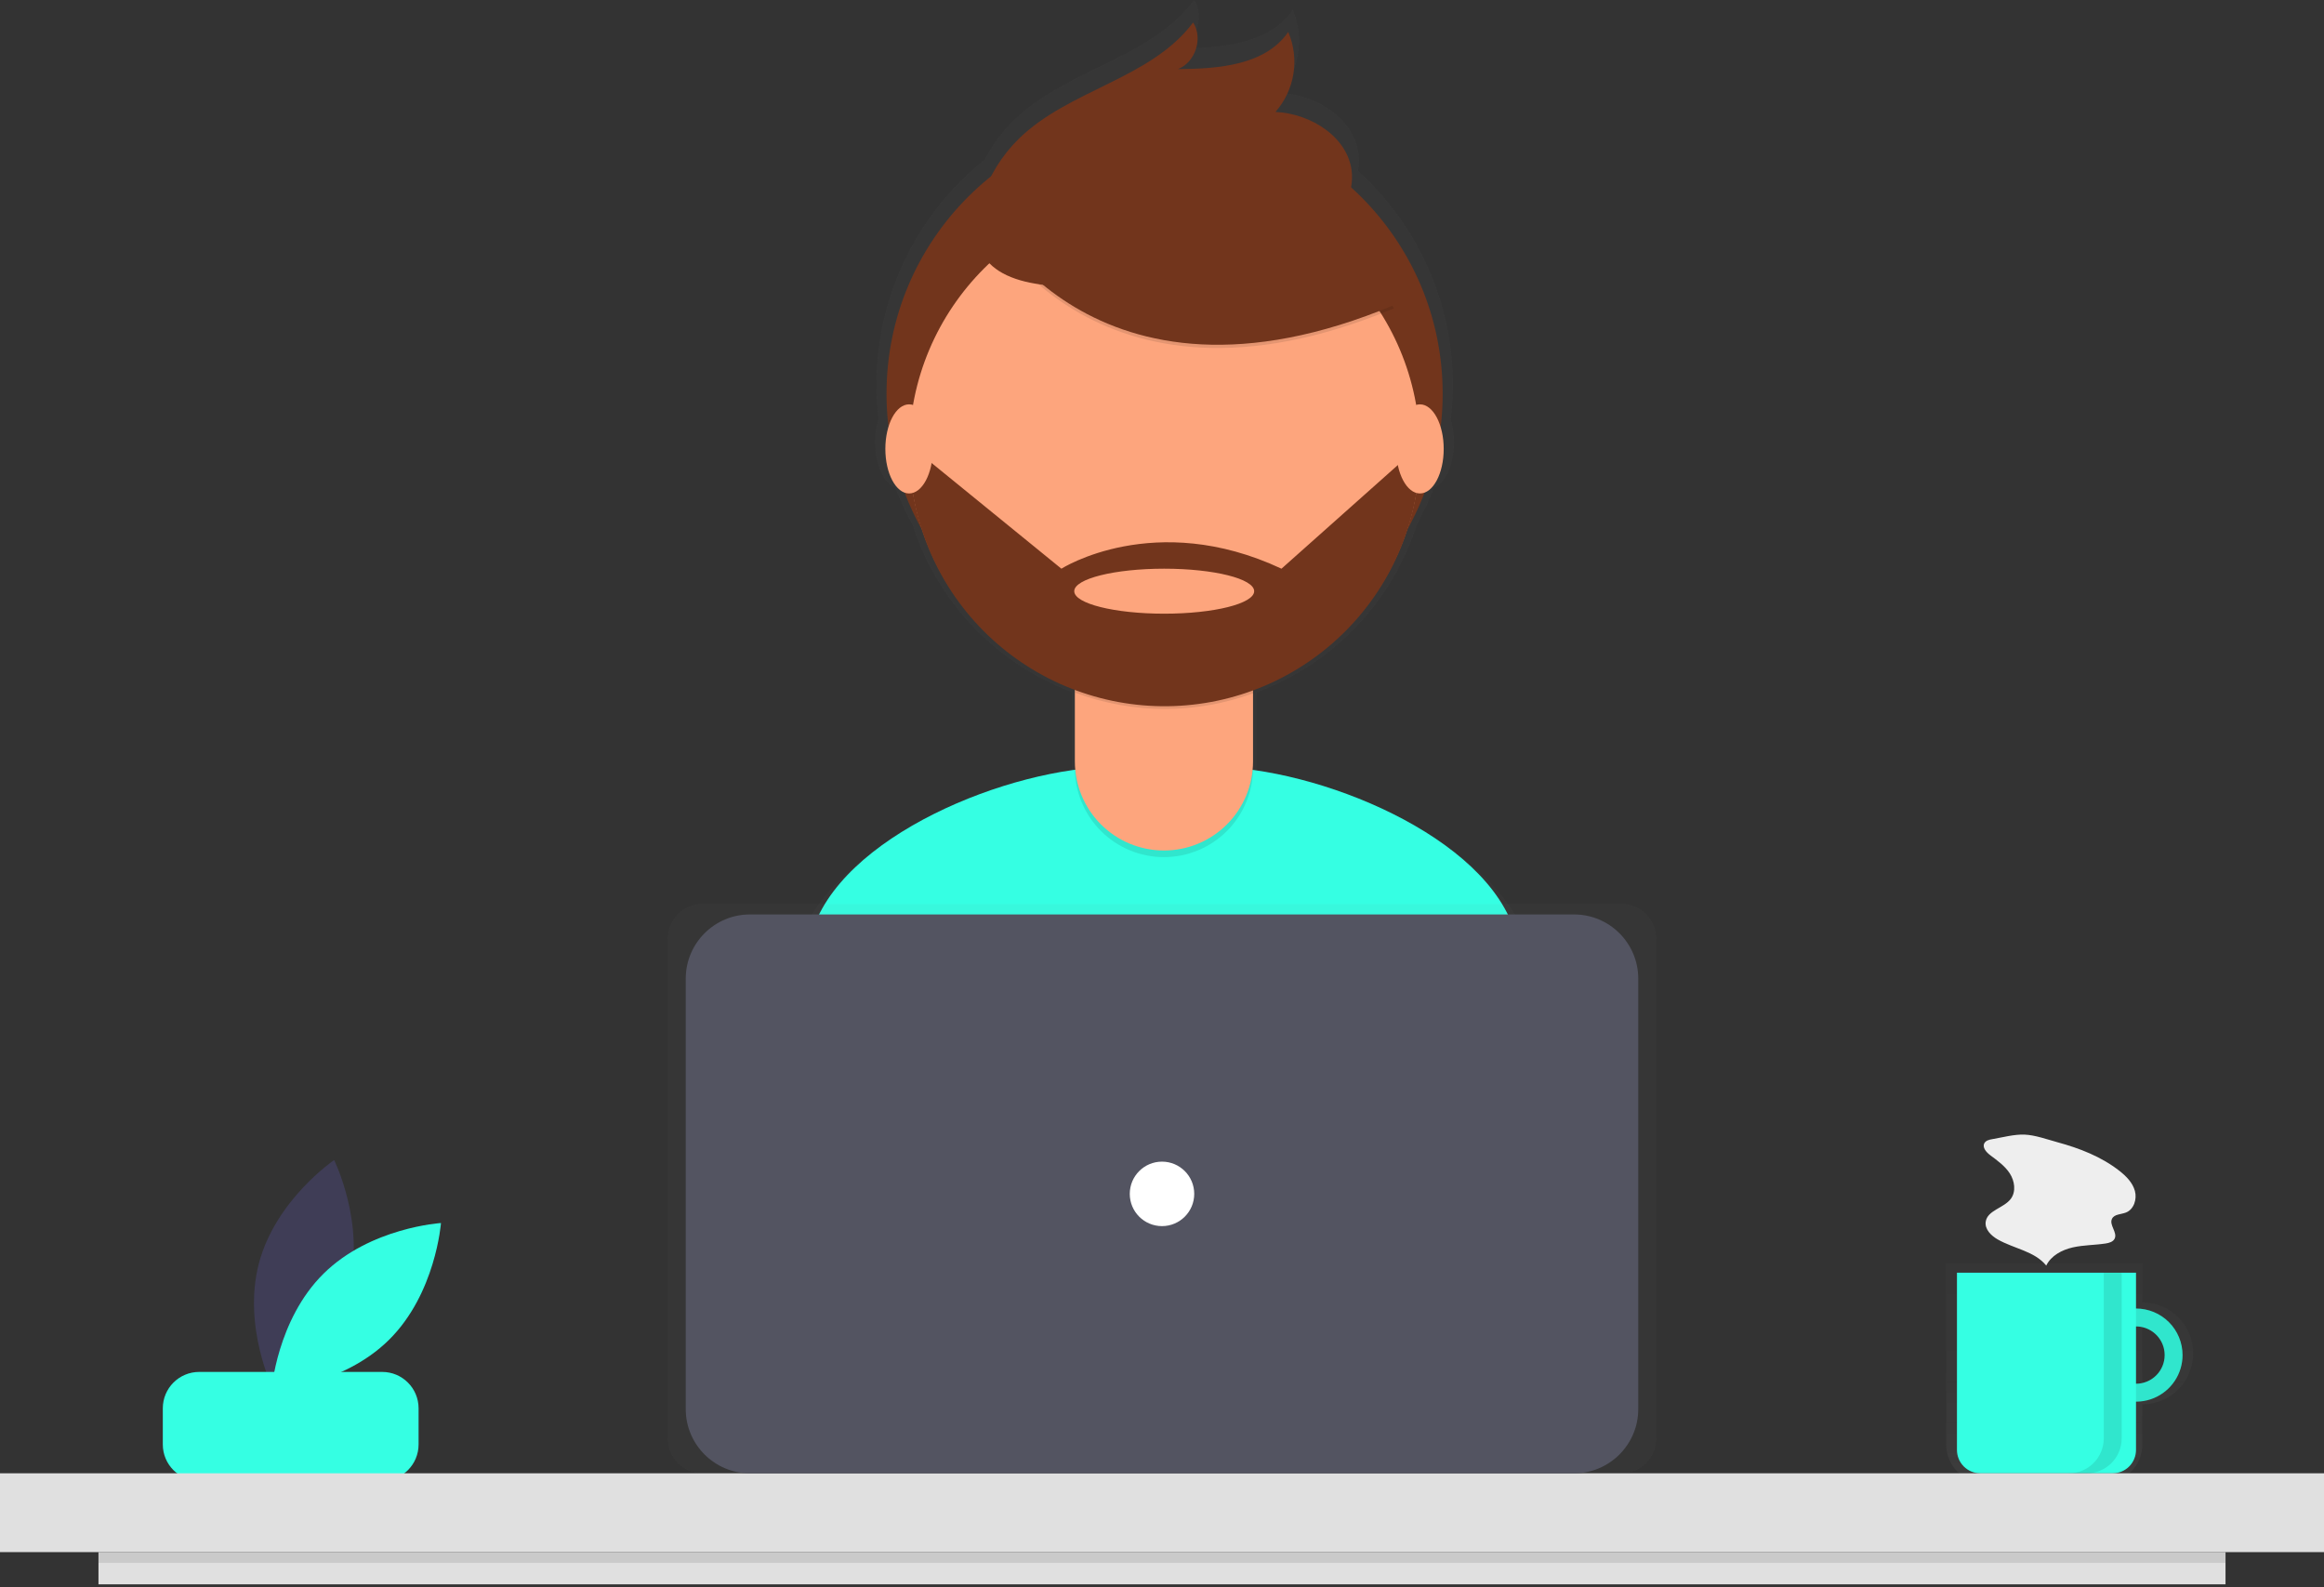
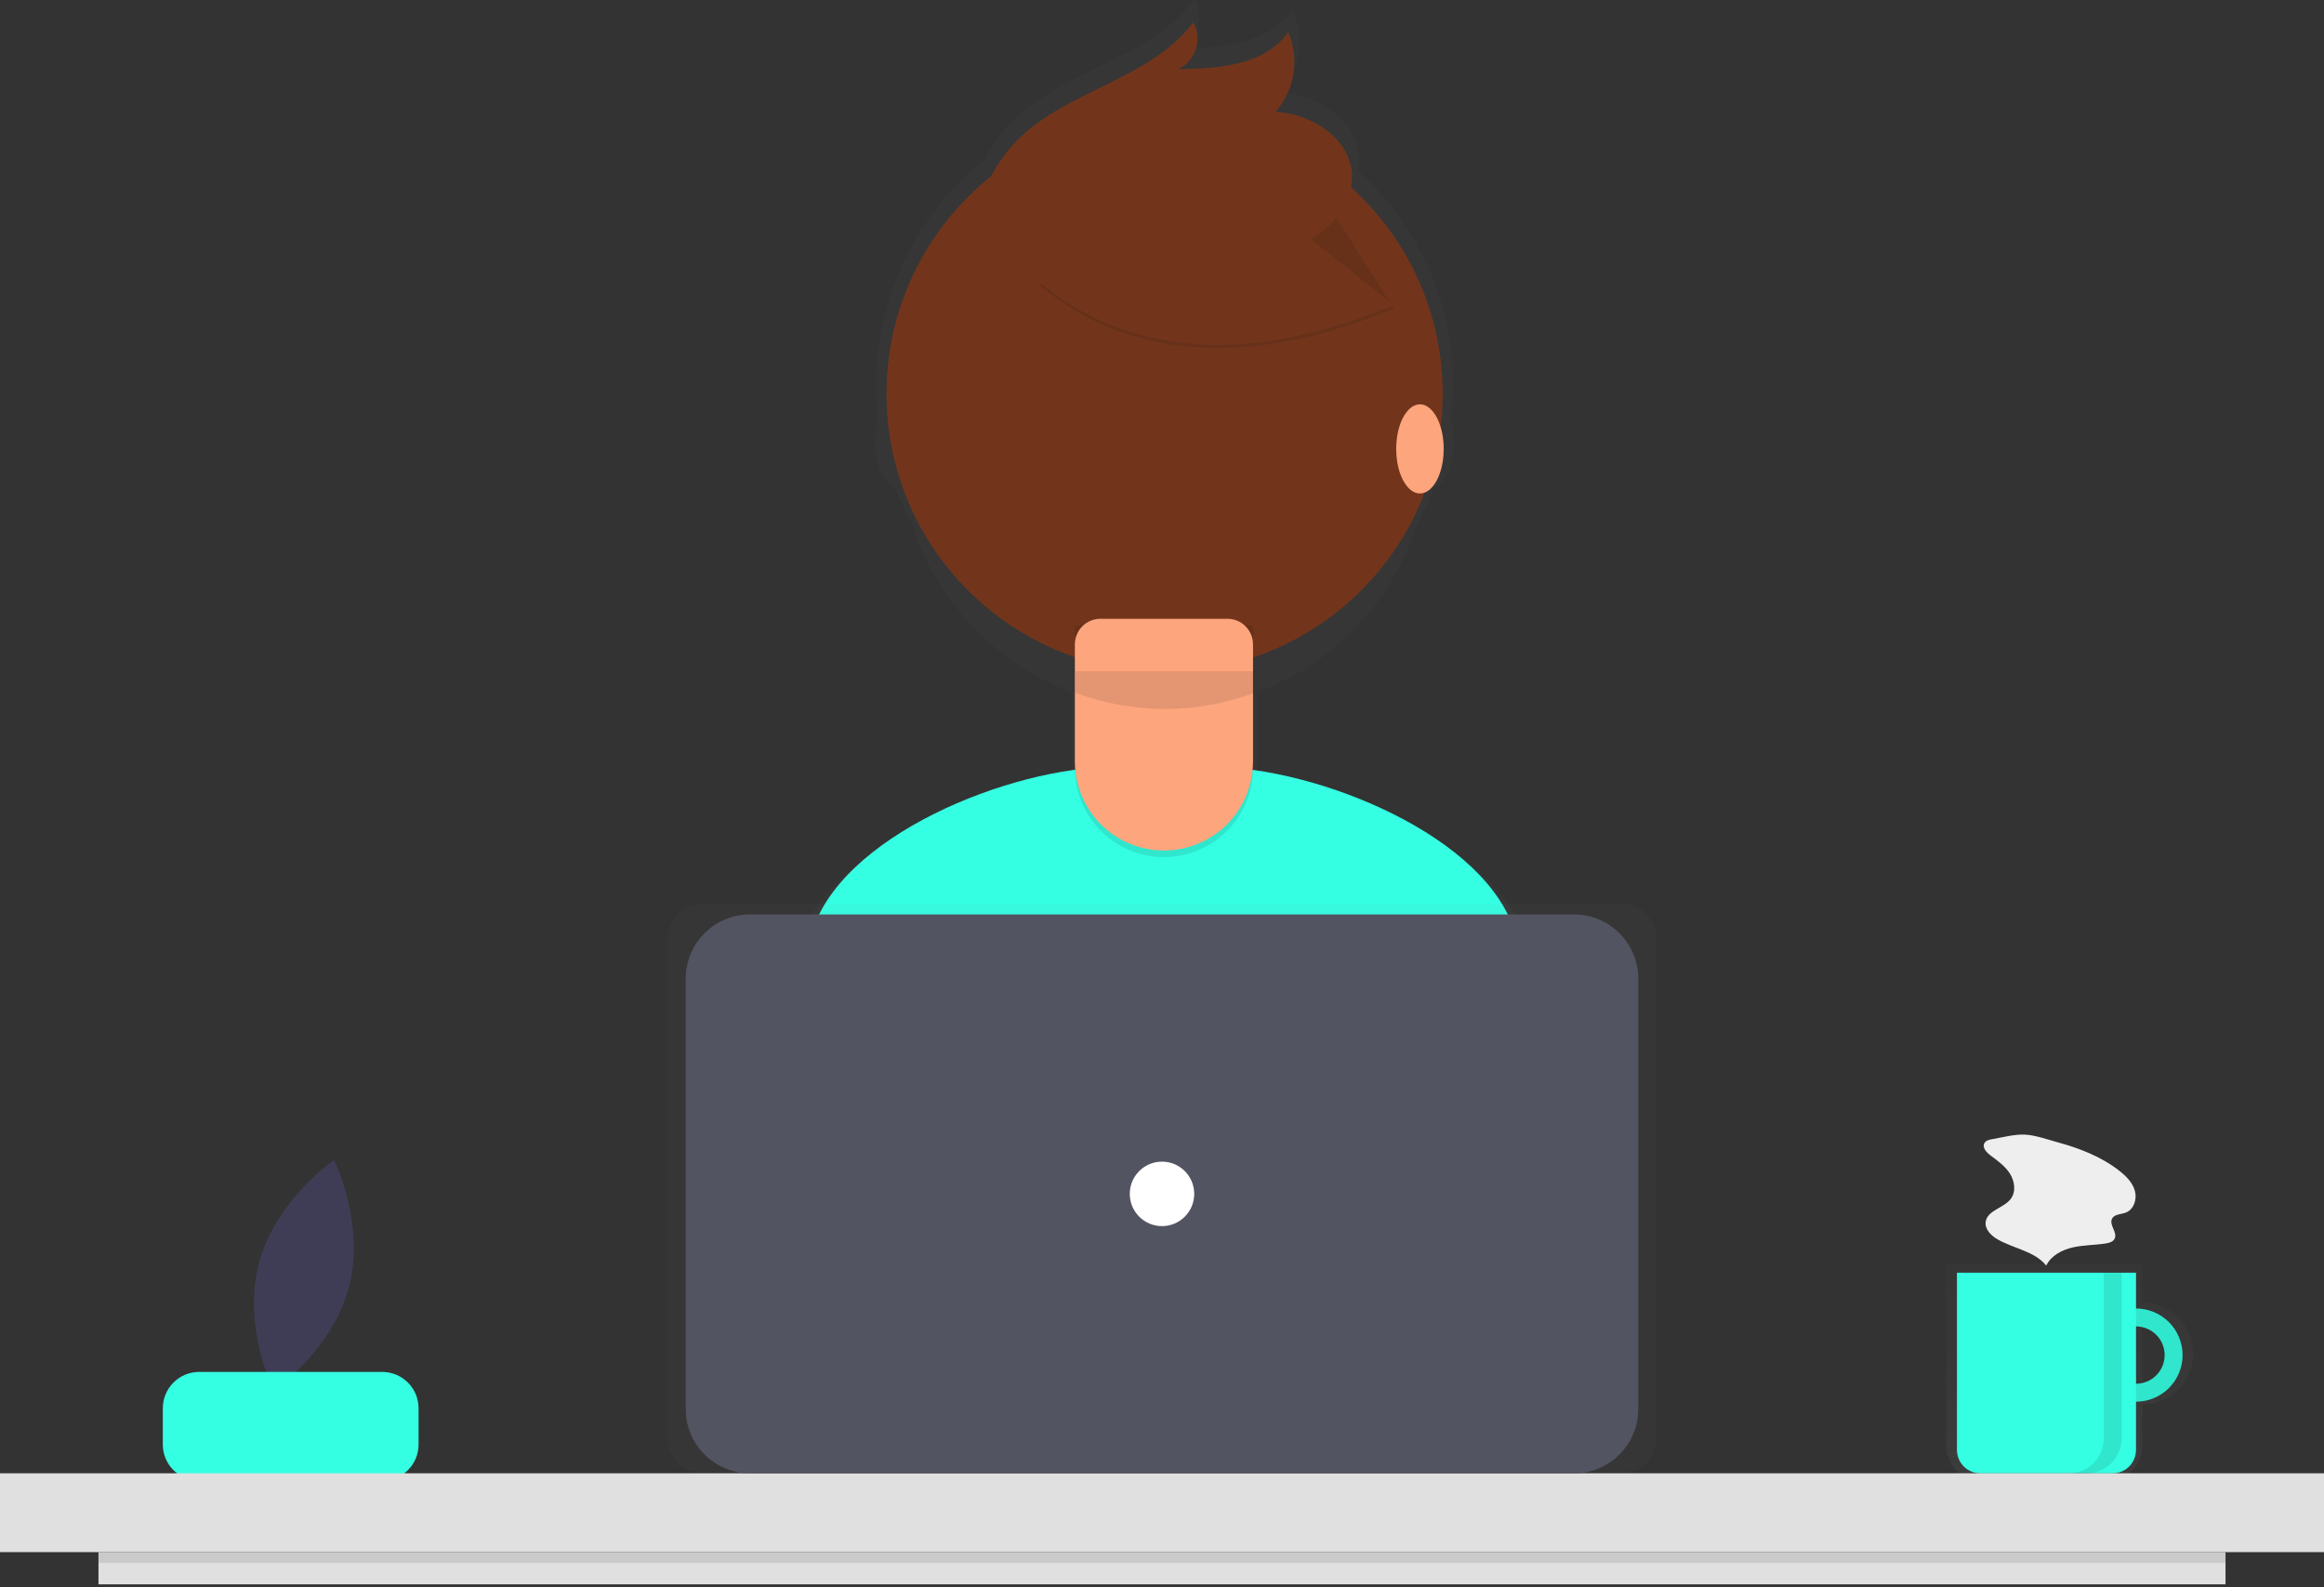
<svg xmlns="http://www.w3.org/2000/svg" fill="none" height="239" viewBox="0 0 350 239" width="350">
  <rect x="0" y="0" width="350" height="239" fill="#333333" stroke="none" />
  <g clip-path="url(#clip0)">
    <path d="M52.542 193.823C50.026 203.409 41.208 209.4 41.208 209.4C41.208 209.4 36.47 199.848 38.987 190.263C41.503 180.677 50.321 174.687 50.321 174.687C50.321 174.687 55.059 184.238 52.542 193.823Z" fill="#3F3D56" />
-     <path d="M48.725 191.796C41.677 198.761 40.889 209.394 40.889 209.394C40.889 209.394 51.528 208.734 58.576 201.769C65.624 194.804 66.412 184.17 66.412 184.17C66.412 184.17 55.773 184.83 48.725 191.796Z" fill="#35FFE3" />
    <path d="M57.564 206.593H29.994C26.97 206.593 24.519 209.045 24.519 212.07V217.512C24.519 220.537 26.97 222.989 29.994 222.989H57.564C60.588 222.989 63.039 220.537 63.039 217.512V212.07C63.039 209.045 60.588 206.593 57.564 206.593Z" fill="#35FFE3" />
    <g opacity="0.7">
      <path d="M322.637 196.119V190.211H293.104V217.537C293.104 218.293 293.253 219.042 293.543 219.741C293.832 220.44 294.256 221.075 294.791 221.61C295.326 222.145 295.961 222.569 296.66 222.859C297.358 223.148 298.107 223.297 298.863 223.297H316.878C318.406 223.297 319.87 222.69 320.95 221.61C322.03 220.53 322.637 219.064 322.637 217.537V211.481C324.671 211.477 326.62 210.666 328.057 209.226C329.494 207.786 330.301 205.834 330.301 203.8C330.301 201.765 329.494 199.814 328.057 198.374C326.62 196.934 324.671 196.123 322.637 196.119ZM322.637 208.526V199.073C323.89 199.073 325.092 199.571 325.978 200.458C326.865 201.344 327.362 202.546 327.362 203.8C327.362 205.053 326.865 206.256 325.978 207.142C325.092 208.028 323.89 208.526 322.637 208.526Z" fill="url(#paint0_linear)" opacity="0.7" />
    </g>
    <path d="M321.688 197.044C320.301 197.044 318.946 197.455 317.793 198.226C316.64 198.996 315.741 200.092 315.21 201.373C314.68 202.655 314.541 204.065 314.811 205.425C315.082 206.785 315.75 208.035 316.73 209.016C317.711 209.996 318.96 210.664 320.32 210.935C321.68 211.205 323.089 211.067 324.371 210.536C325.652 210.005 326.746 209.106 327.517 207.953C328.287 206.8 328.698 205.444 328.698 204.057C328.698 202.197 327.96 200.413 326.645 199.098C325.33 197.783 323.547 197.044 321.688 197.044ZM321.688 208.372C320.834 208.372 320 208.119 319.291 207.645C318.581 207.171 318.028 206.497 317.702 205.708C317.375 204.92 317.29 204.052 317.456 203.215C317.623 202.378 318.033 201.609 318.637 201.005C319.24 200.402 320.009 199.991 320.846 199.824C321.683 199.658 322.55 199.743 323.339 200.07C324.127 200.396 324.801 200.949 325.275 201.659C325.749 202.369 326.002 203.203 326.002 204.057C326.002 205.201 325.547 206.299 324.738 207.108C323.929 207.918 322.832 208.372 321.688 208.372Z" fill="#35FFE3" />
    <path d="M321.688 197.044C320.301 197.044 318.946 197.455 317.793 198.226C316.64 198.996 315.741 200.092 315.21 201.373C314.68 202.655 314.541 204.065 314.811 205.425C315.082 206.785 315.75 208.035 316.73 209.016C317.711 209.996 318.96 210.664 320.32 210.935C321.68 211.205 323.089 211.067 324.371 210.536C325.652 210.005 326.746 209.106 327.517 207.953C328.287 206.8 328.698 205.444 328.698 204.057C328.698 202.197 327.96 200.413 326.645 199.098C325.33 197.783 323.547 197.044 321.688 197.044ZM321.688 208.372C320.834 208.372 320 208.119 319.291 207.645C318.581 207.171 318.028 206.497 317.702 205.708C317.375 204.92 317.29 204.052 317.456 203.215C317.623 202.378 318.033 201.609 318.637 201.005C319.24 200.402 320.009 199.991 320.846 199.824C321.683 199.658 322.55 199.743 323.339 200.07C324.127 200.396 324.801 200.949 325.275 201.659C325.749 202.369 326.002 203.203 326.002 204.057C326.002 205.201 325.547 206.299 324.738 207.108C323.929 207.918 322.832 208.372 321.688 208.372Z" fill="black" opacity="0.1" />
    <path d="M294.723 191.649H321.687V218.345C321.687 219.277 321.317 220.17 320.658 220.829C319.999 221.488 319.106 221.859 318.174 221.859H298.235C297.304 221.859 296.41 221.488 295.752 220.829C295.093 220.17 294.723 219.277 294.723 218.345V191.649Z" fill="#35FFE3" />
    <path d="M350 221.858H0V233.726H350V221.858Z" fill="#E0E0E0" />
    <g opacity="0.7">
      <path d="M230.214 142.451C226.463 128.831 205.196 118.886 189.195 116.68C189.197 116.58 189.202 116.48 189.202 116.379V104.72C189.219 104.714 189.237 104.709 189.254 104.703V104.261C194.933 102.148 200.057 98.772 204.24 94.387C208.422 90.002 211.554 84.723 213.397 78.95C214.386 77.161 215.247 75.304 215.973 73.394C217.681 72.772 218.971 69.954 218.971 66.568C218.978 65.41 218.815 64.257 218.489 63.146C218.699 61.422 218.806 59.687 218.81 57.95C218.816 51.877 217.546 45.872 215.082 40.322C212.618 34.773 209.015 29.803 204.507 25.737C204.641 25.039 204.687 24.328 204.642 23.619C204.28 18.023 198.305 14.221 192.705 13.967C194.184 12.288 195.157 10.224 195.51 8.014C195.862 5.804 195.581 3.54 194.698 1.484C191.127 6.688 183.796 7.241 177.486 7.282C180.209 6.227 181.434 2.454 179.851 0C173.256 8.842 160.4 10.479 152.557 18.234C150.848 19.93 149.416 21.884 148.312 24.024C143.215 28.086 139.099 33.246 136.272 39.12C133.445 44.994 131.98 51.431 131.984 57.95C131.988 59.671 132.093 61.391 132.299 63.099C131.962 64.225 131.795 65.394 131.801 66.568C131.801 69.97 133.104 72.796 134.824 73.401C135.553 75.318 136.418 77.18 137.411 78.975C139.248 84.715 142.359 89.965 146.51 94.333C150.662 98.701 155.747 102.073 161.385 104.197V116.379C161.385 116.473 161.391 116.565 161.393 116.659C145.33 118.826 123.894 128.85 120.176 142.58C116.965 154.436 113.538 167.457 111.833 175.102C126.449 185.375 157.119 191.408 176.34 191.408C194.602 191.408 224.45 185.963 238.636 176.609C237.1 168.209 233.564 154.616 230.214 142.451Z" fill="url(#paint1_linear)" opacity="0.7" />
    </g>
    <path d="M176.301 188.025C193.917 188.025 222.711 182.773 236.396 173.749C234.913 165.646 231.503 152.534 228.271 140.799C224.155 125.854 198.177 115.494 182.68 115.494H167.746C152.201 115.494 126.186 125.914 122.122 140.923C119.024 152.361 115.718 164.921 114.073 172.296C128.173 182.206 157.759 188.025 176.301 188.025Z" fill="#35FFE3" />
    <path d="M175.391 101.175C198.52 101.175 217.27 82.419 217.27 59.284C217.27 36.148 198.52 17.393 175.391 17.393C152.262 17.393 133.513 36.148 133.513 59.284C133.513 82.419 152.262 101.175 175.391 101.175Z" fill="#72351C" />
    <path d="M161.875 94.175H188.709V115.649C188.709 119.208 187.295 122.622 184.779 125.139C182.263 127.656 178.85 129.07 175.292 129.07H175.292C171.734 129.07 168.321 127.656 165.805 125.139C163.289 122.622 161.875 119.208 161.875 115.649V94.175H161.875Z" fill="black" opacity="0.1" />
    <path d="M165.724 93.181H184.86C185.881 93.181 186.86 93.587 187.581 94.309C188.303 95.031 188.709 96.01 188.709 97.031V114.654C188.709 118.214 187.295 121.628 184.779 124.144C182.263 126.661 178.85 128.075 175.292 128.075H175.292C171.734 128.075 168.321 126.661 165.805 124.144C163.289 121.628 161.875 118.214 161.875 114.654V97.031C161.875 96.01 162.281 95.031 163.002 94.309C163.724 93.587 164.703 93.181 165.724 93.181Z" fill="#FDA57D" />
    <path d="M161.925 104.31C170.573 107.543 180.093 107.569 188.759 104.385V101.087H161.925V104.31Z" fill="black" opacity="0.1" />
-     <path d="M175.392 106.108C196.634 106.108 213.854 88.883 213.854 67.635C213.854 46.387 196.634 29.162 175.392 29.162C154.15 29.162 136.93 46.387 136.93 67.635C136.93 88.883 154.15 106.108 175.392 106.108Z" fill="#FDA57D" />
    <path d="M147.995 32.639C147.995 32.639 164.205 65.551 209.929 46.433L199.284 29.735L180.414 22.959L147.995 32.639Z" fill="black" opacity="0.1" />
-     <path d="M147.995 32.155C147.995 32.155 164.204 65.067 209.929 45.949L199.284 29.251L180.414 22.475L147.995 32.155Z" fill="#72351C" />
+     <path d="M147.995 32.155C147.995 32.155 164.204 65.067 209.929 45.949L180.414 22.475L147.995 32.155Z" fill="#72351C" />
    <path d="M147.851 29.932C148.943 26.547 150.832 23.474 153.358 20.971C160.924 13.491 173.326 11.911 179.687 3.382C181.215 5.749 180.033 9.389 177.407 10.406C183.493 10.367 190.565 9.833 194.01 4.813C194.862 6.797 195.133 8.981 194.793 11.113C194.453 13.245 193.515 15.236 192.088 16.855C197.49 17.1 203.254 20.768 203.603 26.166C203.836 29.762 201.581 33.167 198.627 35.23C195.673 37.292 192.098 38.239 188.58 39.015C178.31 41.28 141.149 50.773 147.851 29.932Z" fill="#72351C" />
-     <path d="M213.852 67.971H212.832L192.994 85.637C173.881 76.683 159.849 85.637 159.849 85.637L139.043 68.697L136.945 68.961C137.23 79.058 141.473 88.639 148.759 95.634C156.044 102.628 165.788 106.476 175.886 106.346C185.983 106.216 195.625 102.119 202.728 94.939C209.832 87.759 213.827 78.073 213.852 67.971ZM175.333 92.413C167.85 92.413 161.785 90.896 161.785 89.025C161.785 87.154 167.85 85.637 175.333 85.637C182.815 85.637 188.881 87.154 188.881 89.025C188.881 90.896 182.815 92.413 175.333 92.413Z" fill="#72351C" />
-     <path d="M136.914 74.308C138.89 74.308 140.492 71.304 140.492 67.598C140.492 63.892 138.89 60.888 136.914 60.888C134.938 60.888 133.336 63.892 133.336 67.598C133.336 71.304 134.938 74.308 136.914 74.308Z" fill="#FDA57D" />
    <path d="M213.848 74.308C215.824 74.308 217.426 71.304 217.426 67.598C217.426 63.892 215.824 60.888 213.848 60.888C211.872 60.888 210.271 63.892 210.271 67.598C210.271 71.304 211.872 74.308 213.848 74.308Z" fill="#FDA57D" />
    <g opacity="0.7">
      <path d="M244.198 136.123H105.802C102.917 136.123 100.578 138.462 100.578 141.348V216.633C100.578 219.519 102.917 221.858 105.802 221.858H244.198C247.083 221.858 249.422 219.519 249.422 216.633V141.348C249.422 138.462 247.083 136.123 244.198 136.123Z" fill="url(#paint2_linear)" opacity="0.7" />
    </g>
    <path d="M237.057 137.704H112.943C107.603 137.704 103.274 142.034 103.274 147.375V212.187C103.274 217.528 107.603 221.858 112.943 221.858H237.057C242.397 221.858 246.726 217.528 246.726 212.187V147.375C246.726 142.034 242.397 137.704 237.057 137.704Z" fill="#535461" />
    <path d="M175 184.636C177.681 184.636 179.854 182.463 179.854 179.781C179.854 177.1 177.681 174.926 175 174.926C172.32 174.926 170.146 177.1 170.146 179.781C170.146 182.463 172.32 184.636 175 184.636Z" fill="white" />
    <path d="M335.169 233.726H14.83V238.581H335.169V233.726Z" fill="#E0E0E0" />
    <path d="M335.169 233.726H14.83V235.344H335.169V233.726Z" fill="black" opacity="0.1" />
    <path d="M316.833 191.649V216.599C316.833 217.994 316.279 219.332 315.293 220.318C314.307 221.304 312.97 221.859 311.575 221.859H314.272C315.666 221.859 317.004 221.304 317.99 220.318C318.976 219.332 319.53 217.994 319.53 216.599V191.649H316.833Z" fill="black" opacity="0.1" />
    <path d="M300.044 171.54C299.589 171.618 299.076 171.741 298.853 172.145C298.5 172.787 299.14 173.51 299.725 173.951C300.806 174.765 301.945 175.565 302.679 176.701C303.414 177.837 303.645 179.423 302.842 180.513C301.793 181.935 299.292 182.241 299.05 183.991C298.895 185.115 299.866 186.073 300.85 186.637C303.279 188.029 306.41 188.4 308.169 190.578C308.897 189.081 310.525 188.216 312.147 187.846C313.77 187.477 315.456 187.504 317.101 187.254C317.632 187.173 318.23 187.01 318.468 186.528C318.928 185.595 317.617 184.475 318.069 183.538C318.414 182.824 319.425 182.88 320.164 182.594C321.367 182.129 321.862 180.581 321.521 179.337C321.18 178.093 320.216 177.121 319.202 176.324C316.469 174.176 313.184 172.913 309.86 172.005C308.315 171.582 306.5 170.92 304.895 170.855C303.345 170.794 301.578 171.278 300.044 171.54Z" fill="#EEEEEE" />
  </g>
  <defs>
    <linearGradient gradientUnits="userSpaceOnUse" id="paint0_linear" x1="311.71" x2="311.71" y1="223.297" y2="190.211">
      <stop stop-color="#808080" stop-opacity="0.25" />
      <stop offset="0.535" stop-color="#808080" stop-opacity="0.12" />
      <stop offset="1" stop-color="#808080" stop-opacity="0.1" />
    </linearGradient>
    <linearGradient gradientUnits="userSpaceOnUse" id="paint1_linear" x1="76276.3" x2="76276.3" y1="124435" y2="22777.5">
      <stop stop-color="#808080" stop-opacity="0.25" />
      <stop offset="0.535" stop-color="#808080" stop-opacity="0.12" />
      <stop offset="1" stop-color="#808080" stop-opacity="0.1" />
    </linearGradient>
    <linearGradient gradientUnits="userSpaceOnUse" id="paint2_linear" x1="72397.3" x2="72397.3" y1="52914.9" y2="32518.9">
      <stop stop-color="#808080" stop-opacity="0.25" />
      <stop offset="0.535" stop-color="#808080" stop-opacity="0.12" />
      <stop offset="1" stop-color="#808080" stop-opacity="0.1" />
    </linearGradient>
    <clipPath id="clip0">
      <rect fill="white" height="238.581" width="350" />
    </clipPath>
  </defs>
</svg>